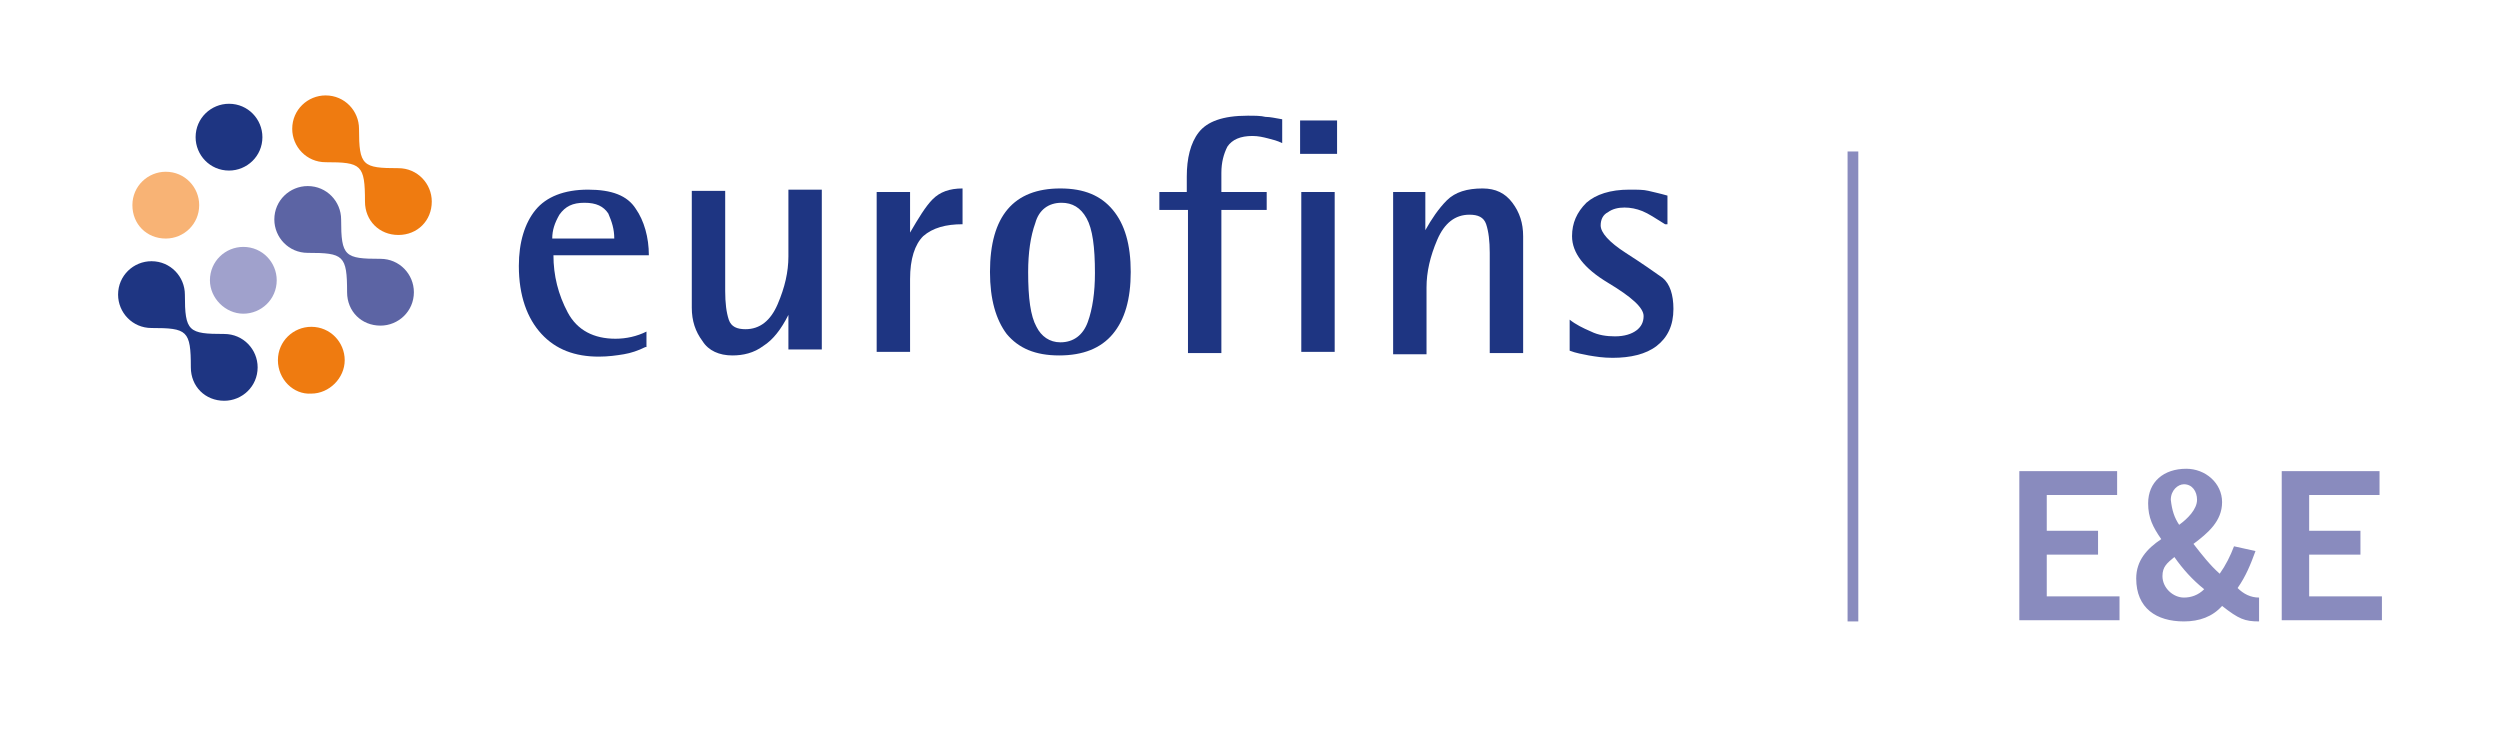
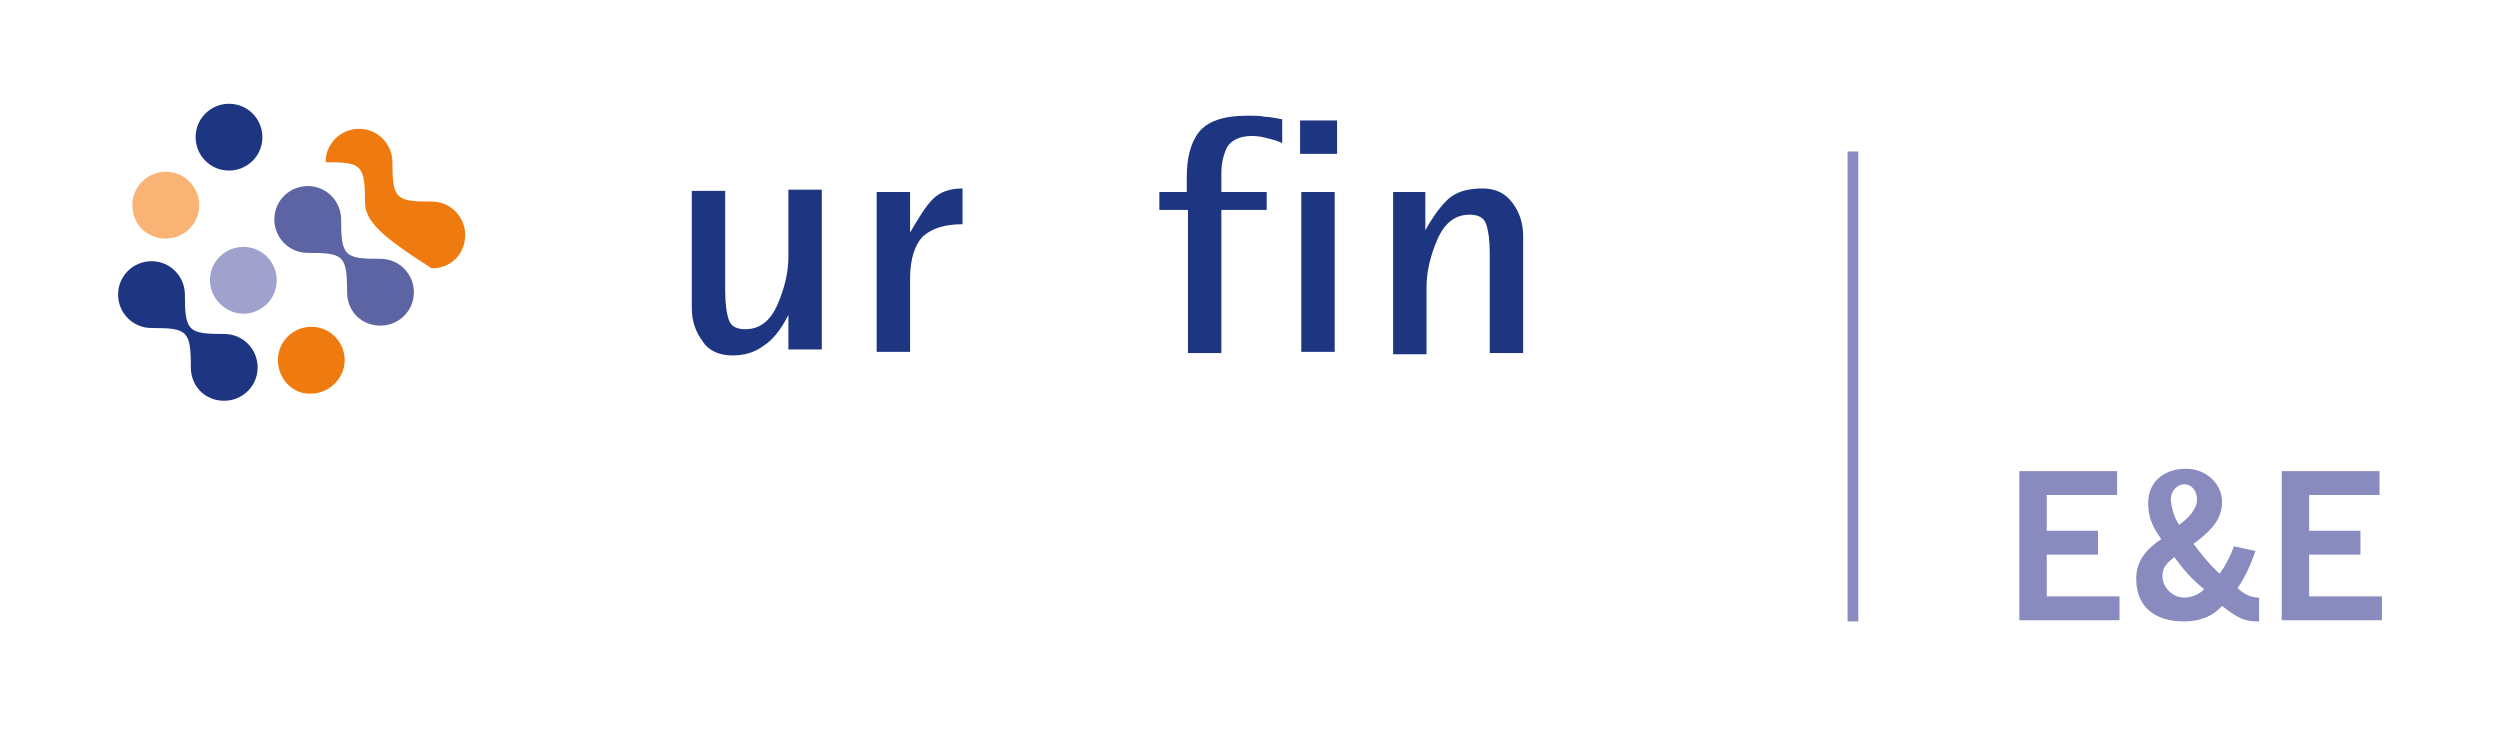
<svg xmlns="http://www.w3.org/2000/svg" version="1.1" x="0px" y="0px" viewBox="0 0 209.6 62" style="enable-background:new 0 0 209.6 62;" xml:space="preserve" width="209.6" height="62">
  <style type="text/css">
	.Voûte _x002D__x0020_Vert{fill:url(#SVGID_1_);stroke:#FFFFFF;stroke-width:0.25;stroke-miterlimit:1;}
	.st0{display:none;}
	.st1{display:inline;opacity:0.5;fill:#706F6F;}
	.st2{fill:#A0A1CC;}
	.st3{fill:#1E3582;}
	.st4{fill:#5C64A4;}
	.st5{fill:#EF7B10;}
	.st6{fill:#F8B375;}
	.st7{fill:#898BBE;}
	.st8{fill:none;}
</style>
  <linearGradient id="SVGID_1_" gradientUnits="userSpaceOnUse" x1="22.446" y1="1083.172" x2="23.153" y2="1082.465">
    <stop offset="0" style="stop-color:#1EA338" />
    <stop offset="0.983" style="stop-color:#253A1E" />
  </linearGradient>
  <g id="Calque_1" class="st0">
    <path class="st1" d="M48.3-2.2h-2.3v-1.5h2.3v-1.3c0-1.5,0.3-2.8,1-3.7c0.7-0.9,2-1.4,4.1-1.4c0.6,0,1.1,0,1.5,0.1   c0.4,0,0.8,0.1,1.4,0.2v1.9C55.8-7.9,55.4-8,55-8.2c-0.4-0.1-0.8-0.2-1.3-0.2c-1,0-1.7,0.3-2.1,0.9c-0.3,0.6-0.5,1.3-0.5,2.2v1.6   h3.8v1.5h-3.8v12h-2.8V-2.2z" />
-     <path class="st1" d="M48.3,59.9h-2.3v-1.5h2.3v-1.3c0-1.5,0.3-2.8,1-3.7c0.7-0.9,2-1.4,4.1-1.4c0.6,0,1.1,0,1.5,0.1   c0.4,0,0.8,0.1,1.4,0.2v1.9c-0.4-0.2-0.8-0.3-1.2-0.4c-0.4-0.1-0.8-0.2-1.3-0.2c-1,0-1.7,0.3-2.1,0.9c-0.3,0.6-0.5,1.3-0.5,2.2v1.6   h3.8v1.5h-3.8v12h-2.8V59.9z" />
    <path class="st1" d="M-2.1,26.3v2.3h-1.5v-2.3h-1.3c-1.5,0-2.8-0.3-3.7-1c-0.9-0.7-1.4-2-1.4-4.1c0-0.6,0-1.1,0.1-1.5   c0-0.4,0.1-0.8,0.2-1.4h1.9c-0.2,0.4-0.3,0.8-0.4,1.2c-0.1,0.4-0.2,0.8-0.2,1.3c0,1,0.3,1.7,0.9,2.1c0.6,0.3,1.3,0.5,2.2,0.5h1.6   v-3.8h1.5v3.8h12v2.8H-2.1z" />
-     <path class="st1" d="M207.6,26.3v2.3h-1.5v-2.3h-1.3c-1.5,0-2.8-0.3-3.7-1c-0.9-0.7-1.4-2-1.4-4.1c0-0.6,0-1.1,0.1-1.5   c0-0.4,0.1-0.8,0.2-1.4h1.9c-0.2,0.4-0.3,0.8-0.4,1.2c-0.1,0.4-0.2,0.8-0.2,1.3c0,1,0.3,1.7,0.9,2.1c0.6,0.3,1.3,0.5,2.2,0.5h1.6   v-3.8h1.5v3.8h12v2.8H207.6z" />
  </g>
  <g id="Half__x22_f_Rule_x22_">
    <g>
      <g>
        <g>
          <g>
            <path class="st2" d="M17.6,23.5c0-1.6,1.3-2.8,2.8-2.8c1.6,0,2.8,1.3,2.8,2.8c0,1.6-1.3,2.8-2.8,2.8       C18.9,26.3,17.6,25,17.6,23.5" />
            <path class="st3" d="M16,30.8c0-3.1-0.3-3.3-3.3-3.3c-1.6,0-2.8-1.3-2.8-2.8c0-1.6,1.3-2.8,2.8-2.8c1.6,0,2.8,1.3,2.8,2.8       c0,3.1,0.3,3.3,3.3,3.3c1.6,0,2.8,1.3,2.8,2.8c0,1.6-1.3,2.8-2.8,2.8C17.2,33.6,16,32.4,16,30.8" />
            <path class="st4" d="M29.1,24.5c0-3.1-0.3-3.3-3.3-3.3c-1.6,0-2.8-1.3-2.8-2.8c0-1.6,1.3-2.8,2.8-2.8c1.6,0,2.8,1.3,2.8,2.8       c0,3.1,0.3,3.3,3.3,3.3c1.6,0,2.8,1.3,2.8,2.8c0,1.6-1.3,2.8-2.8,2.8C30.3,27.3,29.1,26.1,29.1,24.5" />
-             <path class="st5" d="M30.6,16.9c0-3.1-0.3-3.3-3.3-3.3c-1.6,0-2.8-1.3-2.8-2.8c0-1.6,1.3-2.8,2.8-2.8c1.6,0,2.8,1.3,2.8,2.8       c0,3.1,0.3,3.3,3.3,3.3c1.6,0,2.8,1.3,2.8,2.8c0,1.6-1.2,2.8-2.8,2.8C31.8,19.7,30.6,18.5,30.6,16.9" />
+             <path class="st5" d="M30.6,16.9c0-3.1-0.3-3.3-3.3-3.3c0-1.6,1.3-2.8,2.8-2.8c1.6,0,2.8,1.3,2.8,2.8       c0,3.1,0.3,3.3,3.3,3.3c1.6,0,2.8,1.3,2.8,2.8c0,1.6-1.2,2.8-2.8,2.8C31.8,19.7,30.6,18.5,30.6,16.9" />
            <path class="st5" d="M23.3,30.2c0-1.6,1.3-2.8,2.8-2.8c1.6,0,2.8,1.3,2.8,2.8s-1.3,2.8-2.8,2.8C24.6,33.1,23.3,31.8,23.3,30.2" />
            <path class="st6" d="M11.1,17.2c0-1.6,1.3-2.8,2.8-2.8c1.6,0,2.8,1.3,2.8,2.8c0,1.6-1.3,2.8-2.8,2.8       C12.3,20,11.1,18.8,11.1,17.2" />
            <path class="st3" d="M16.4,11.5c0-1.6,1.3-2.8,2.8-2.8c1.6,0,2.8,1.3,2.8,2.8c0,1.6-1.3,2.8-2.8,2.8       C17.6,14.3,16.4,13,16.4,11.5" />
          </g>
          <g>
-             <path class="st3" d="M54.1,29.1c-0.6,0.3-1.2,0.5-1.8,0.6c-0.6,0.1-1.3,0.2-2.1,0.2c-2,0-3.6-0.6-4.8-1.9       c-1.2-1.3-1.9-3.2-1.9-5.7c0-2,0.5-3.6,1.4-4.7c0.9-1.1,2.4-1.7,4.4-1.7c2,0,3.3,0.5,4,1.6c0.7,1,1.1,2.4,1.1,3.9h-8       c0,1.7,0.4,3.3,1.2,4.8c0.8,1.5,2.2,2.2,4,2.2c0.9,0,1.8-0.2,2.6-0.6V29.1z M51.5,20c0-0.8-0.2-1.4-0.5-2.1       C50.6,17.3,50,17,49,17c-1,0-1.6,0.3-2.1,1c-0.4,0.7-0.6,1.3-0.6,2H51.5z" />
            <path class="st3" d="M66.1,26.4c-0.6,1.2-1.3,2.1-2.1,2.6c-0.8,0.6-1.7,0.8-2.6,0.8c-1.1,0-2-0.4-2.5-1.2       c-0.6-0.8-0.9-1.7-0.9-2.8v-9.8h2.8v8.4c0,1,0.1,1.8,0.3,2.4c0.2,0.6,0.7,0.8,1.4,0.8c1.2,0,2.1-0.7,2.7-2.1       c0.6-1.4,0.9-2.7,0.9-4v-5.6h2.8v13.4h-2.8V26.4z" />
            <path class="st3" d="M73.5,16.1h2.8v3.4c0.7-1.2,1.3-2.2,1.9-2.8c0.6-0.6,1.4-0.9,2.5-0.9v3c-1.4,0-2.5,0.3-3.3,1       c-0.7,0.7-1.1,1.9-1.1,3.6v6.1h-2.8V16.1z" />
-             <path class="st3" d="M83,22.8c0-4.7,2-7,5.9-7c2,0,3.4,0.6,4.4,1.8c1,1.2,1.5,2.9,1.5,5.2c0,2.3-0.5,4-1.5,5.2       c-1,1.2-2.5,1.8-4.5,1.8c-2,0-3.4-0.6-4.4-1.8C83.5,26.8,83,25.1,83,22.8z M88.9,28.7c1.1,0,1.9-0.6,2.3-1.7       c0.4-1.1,0.6-2.5,0.6-4.1c0-2.2-0.2-3.7-0.7-4.6c-0.5-0.9-1.2-1.3-2.1-1.3c-1.1,0-1.9,0.6-2.2,1.7c-0.4,1.1-0.6,2.5-0.6,4.1       c0,2.2,0.2,3.7,0.7,4.6C87.3,28.2,88,28.7,88.9,28.7z" />
            <path class="st3" d="M99.5,17.6h-2.3v-1.5h2.3v-1.3c0-1.5,0.3-2.8,1-3.7c0.7-0.9,2-1.4,4.1-1.4c0.6,0,1.1,0,1.5,0.1       c0.4,0,0.8,0.1,1.4,0.2V12c-0.4-0.2-0.8-0.3-1.2-0.4c-0.4-0.1-0.8-0.2-1.3-0.2c-1,0-1.7,0.3-2.1,0.9c-0.3,0.6-0.5,1.3-0.5,2.2       v1.6h3.8v1.5h-3.8v12h-2.8V17.6z" />
            <path class="st3" d="M109,10.1h3.1v2.8H109V10.1z M109.1,16.1h2.8v13.4h-2.8V16.1z" />
            <path class="st3" d="M116.7,16.1h2.8v3.2c0.5-0.9,1.1-1.8,1.8-2.5c0.7-0.7,1.7-1,3-1c1.1,0,1.9,0.4,2.5,1.2       c0.6,0.8,0.9,1.7,0.9,2.8v9.8h-2.8v-8.4c0-1-0.1-1.8-0.3-2.4c-0.2-0.6-0.7-0.8-1.4-0.8c-1.2,0-2.1,0.7-2.7,2.1       c-0.6,1.4-0.9,2.7-0.9,4v5.6h-2.8V16.1z" />
-             <path class="st3" d="M139.6,18.8c-0.8-0.5-1.4-0.9-1.9-1.1c-0.5-0.2-1-0.3-1.5-0.3c-0.5,0-1,0.1-1.4,0.4       c-0.4,0.2-0.6,0.6-0.6,1.1c0,0.6,0.7,1.4,2.1,2.3c1.4,0.9,2.4,1.6,3.1,2.1c0.6,0.5,0.9,1.4,0.9,2.6c0,1.4-0.5,2.4-1.4,3.1       c-0.9,0.7-2.2,1-3.7,1c-0.8,0-1.4-0.1-2-0.2c-0.5-0.1-1.1-0.2-1.6-0.4v-2.6c0.5,0.4,1.1,0.7,1.8,1c0.6,0.3,1.3,0.4,2,0.4       c0.8,0,1.4-0.2,1.8-0.5c0.4-0.3,0.6-0.7,0.6-1.2c0-0.7-1-1.6-3-2.8s-3-2.5-3-3.9c0-1.1,0.4-2,1.2-2.8c0.8-0.7,2-1.1,3.6-1.1       c0.7,0,1.2,0,1.6,0.1c0.4,0.1,0.9,0.2,1.6,0.4V18.8z" />
          </g>
        </g>
        <g>
          <g>
            <path class="st7" d="M169.3,51.9V39.5h8.2v2h-5.9v3h4.3v2h-4.3v3.5h6.1v2H169.3z" />
            <path class="st7" d="M189.1,46.2c-0.4,1.1-0.8,2.1-1.5,3.1c0.5,0.5,1.1,0.8,1.8,0.8v2c-1.2,0-1.7-0.2-3.1-1.3       c-0.8,0.9-1.9,1.3-3.2,1.3c-2.3,0-4-1.1-4-3.6c0-1.5,0.9-2.5,2.1-3.3c-0.7-1-1.1-1.8-1.1-3c0-1.8,1.3-2.9,3.2-2.9       c1.6,0,3,1.2,3,2.8c0,1.6-1.2,2.6-2.4,3.5c0.7,0.9,1.4,1.8,2.2,2.5c0.5-0.7,0.9-1.5,1.2-2.3L189.1,46.2z M183.1,50.1       c0.6,0,1.2-0.2,1.7-0.7c-1-0.8-1.8-1.7-2.5-2.7c-0.6,0.5-1,0.8-1,1.6C181.3,49.3,182.2,50.1,183.1,50.1z M182.7,44       c0.7-0.5,1.5-1.3,1.5-2.1c0-0.7-0.4-1.3-1.1-1.3c-0.5,0-1.1,0.5-1.1,1.3C182.1,42.8,182.3,43.4,182.7,44z" />
            <path class="st7" d="M191.3,51.9V39.5h8.2v2h-5.9v3h4.3v2h-4.3v3.5h6.1v2H191.3z" />
          </g>
          <rect x="154.9" y="12.7" class="st7" width="0.9" height="39.4" />
        </g>
      </g>
      <rect y="-0.1" class="st8" width="209.6" height="62.1" />
    </g>
  </g>
</svg>